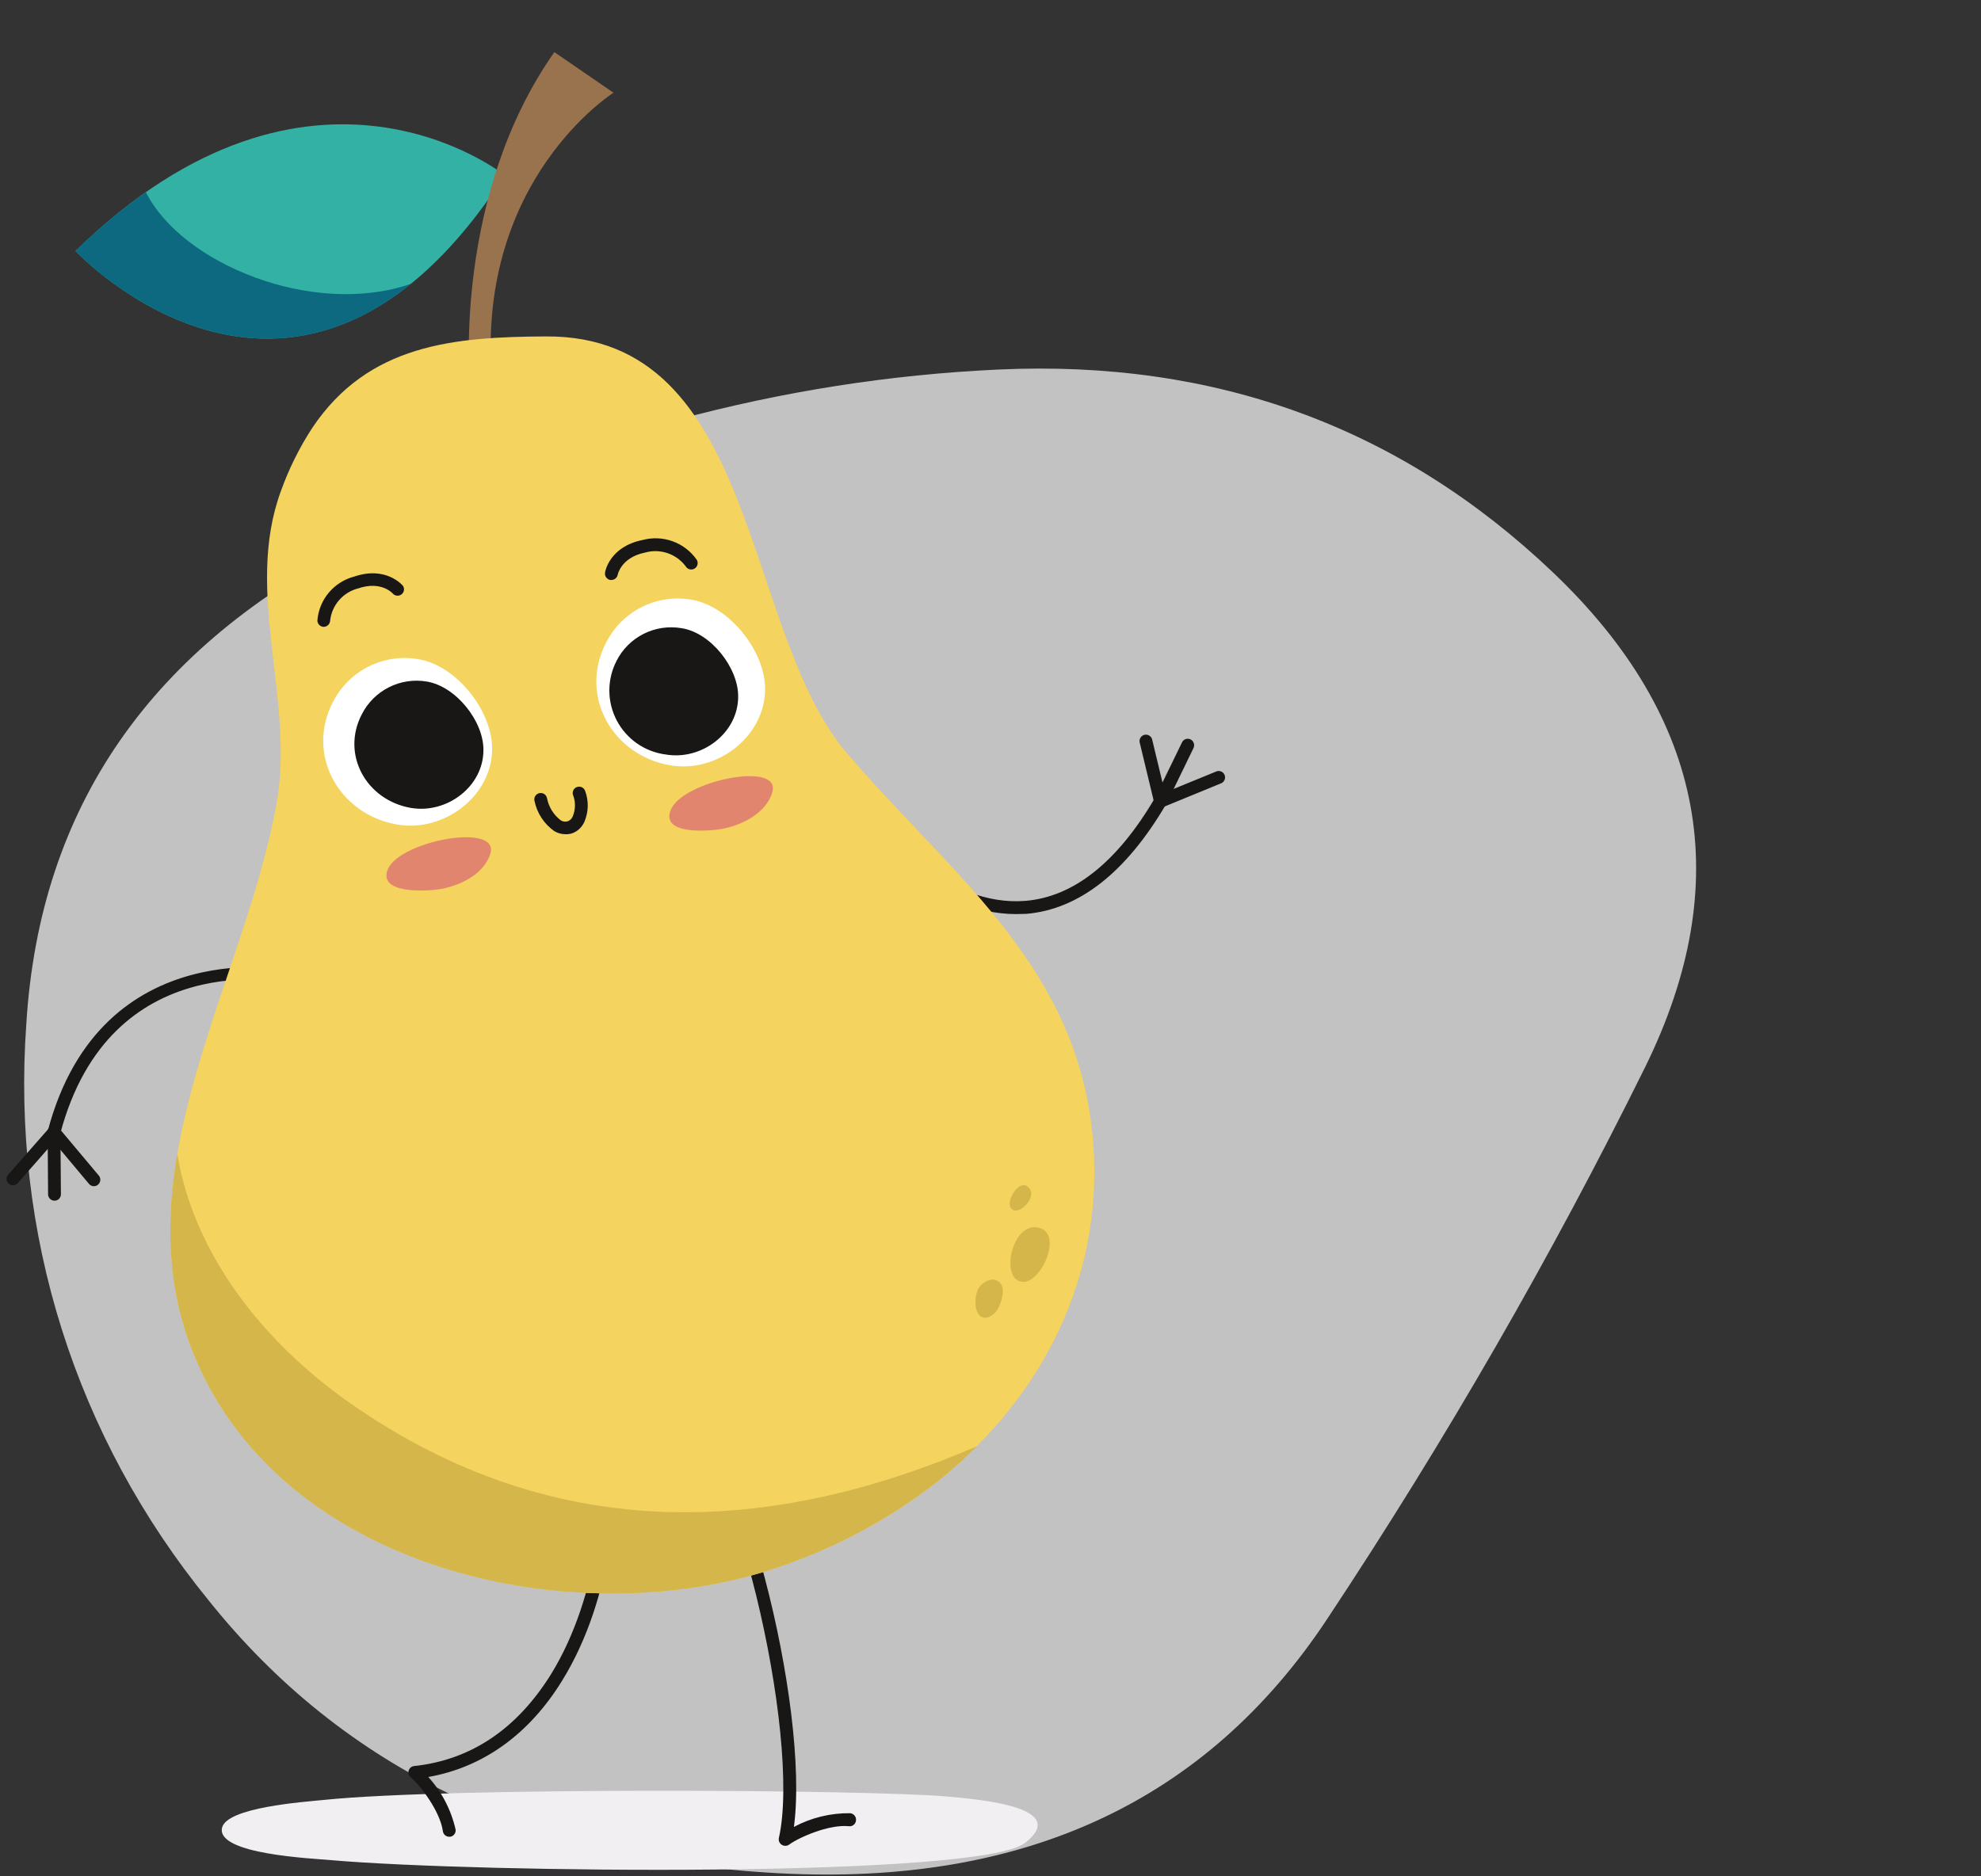
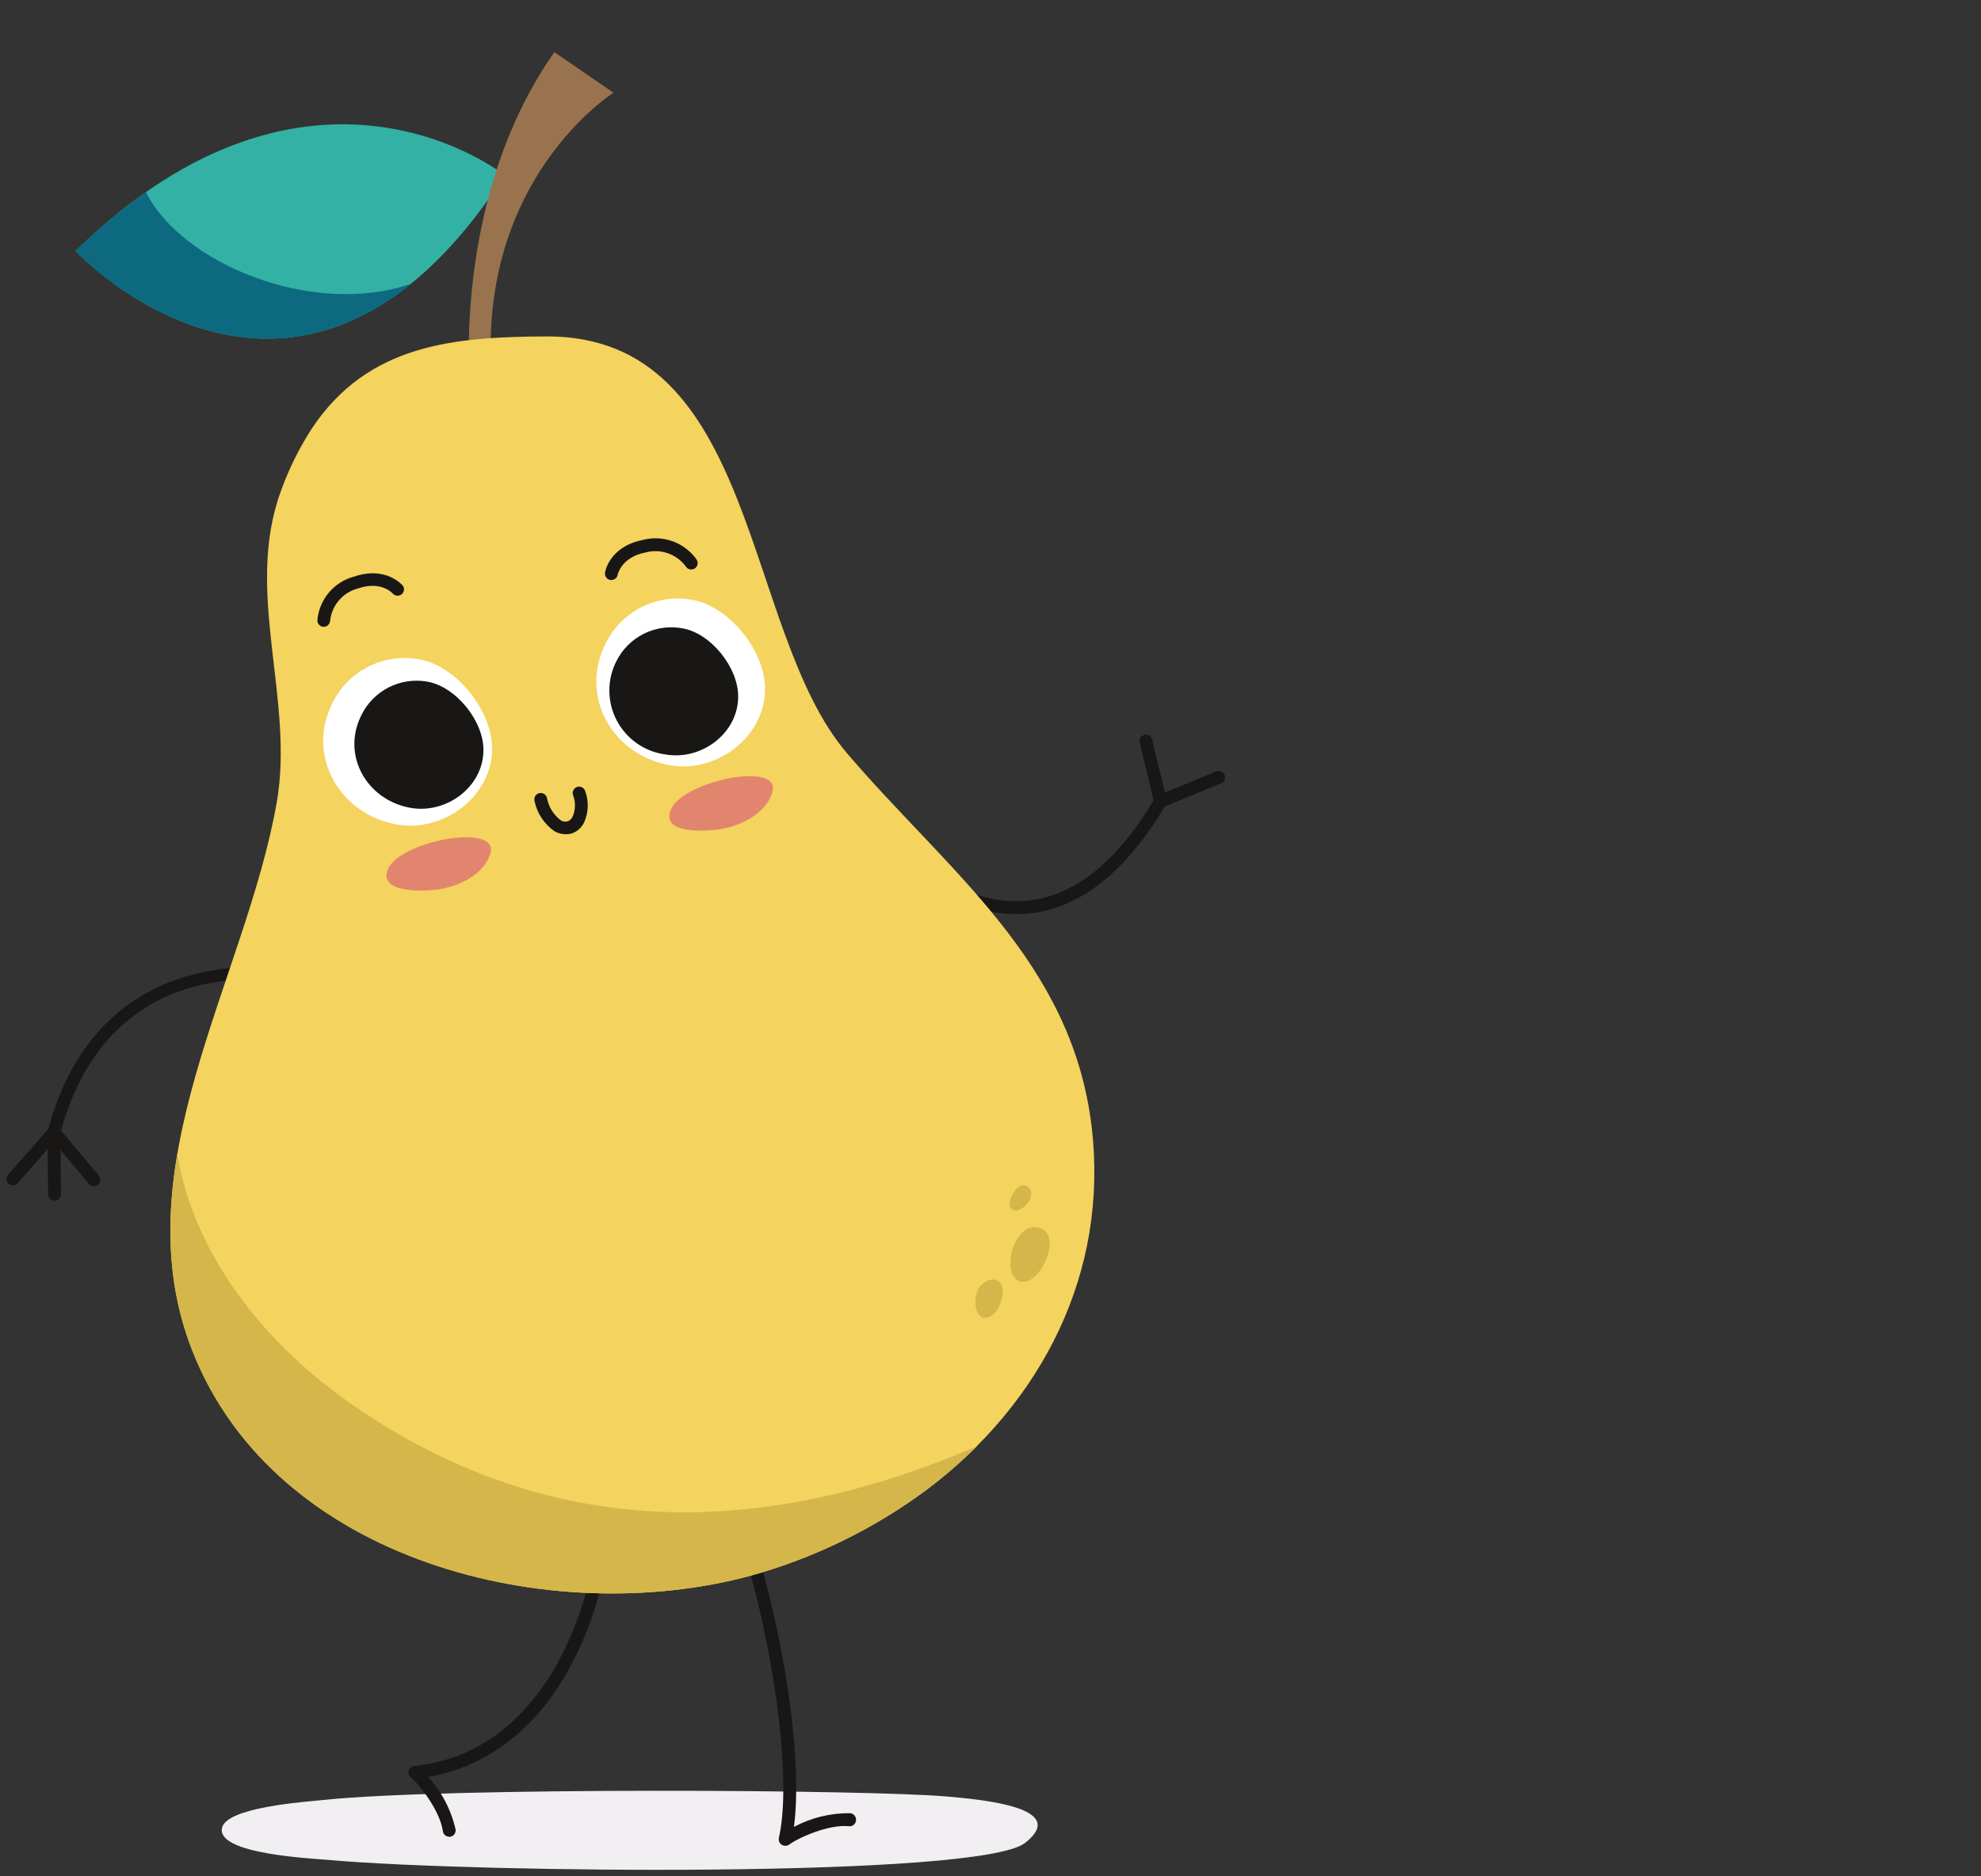
<svg xmlns="http://www.w3.org/2000/svg" width="304" height="288" viewBox="0 0 304 288" fill="none">
  <rect x="0" y="0" width="304" height="288" fill="#333333" stroke="none" />
-   <path opacity="0.7" d="M55.188 83.174C23.158 99.27 6.111 123.895 4.046 157.051C1.707 189.333 11.566 220.556 32.021 245.651C52.733 271.562 81.891 285.52 119.496 287.525C157.1 289.53 185.17 276.5 203.707 248.435C221.857 221.042 238.139 192.774 252.456 163.799C266.42 135.444 261.699 110.124 238.294 87.839C214.889 65.554 186.528 55.182 153.211 56.721C119.892 58.258 87.218 67.076 55.188 83.174Z" fill="white" />
  <g clip-path="url(#clip0_297_10187)">
    <path d="M49.788 276.263C46.777 276.576 34.643 277.383 34.06 280.616C33.332 284.611 47.739 285.238 50.852 285.518C73.242 287.464 150.407 288.292 157.314 282.866C164.221 277.439 150.696 276.219 145.336 275.749C133.137 274.674 68.769 274.305 49.788 276.263Z" fill="#F1EFF2" />
    <path d="M178.084 123.967C177.864 123.966 177.649 123.892 177.475 123.757C177.301 123.621 177.177 123.431 177.122 123.218L174.883 113.92C174.84 113.674 174.891 113.42 175.028 113.21C175.164 113.001 175.375 112.851 175.618 112.791C175.861 112.731 176.117 112.766 176.336 112.889C176.554 113.011 176.717 113.212 176.793 113.45L179.031 122.76C179.089 123.013 179.045 123.279 178.909 123.501C178.773 123.722 178.555 123.882 178.303 123.945L178.084 123.967Z" fill="#181716" />
-     <path d="M178.085 123.963C177.934 123.963 177.784 123.929 177.648 123.863C177.532 123.807 177.429 123.728 177.343 123.632C177.258 123.536 177.193 123.423 177.151 123.302C177.109 123.18 177.092 123.051 177.101 122.923C177.109 122.794 177.143 122.669 177.2 122.554L181.388 113.949C181.443 113.832 181.52 113.727 181.616 113.641C181.712 113.554 181.824 113.488 181.946 113.445C182.068 113.402 182.197 113.384 182.326 113.392C182.455 113.4 182.581 113.433 182.697 113.49C182.93 113.608 183.108 113.811 183.193 114.057C183.279 114.304 183.266 114.573 183.157 114.81L178.981 123.415C178.897 123.581 178.769 123.72 178.611 123.817C178.453 123.913 178.27 123.964 178.085 123.963Z" fill="#181716" />
    <path d="M155.886 140.302C143.668 140.302 134.157 129.108 133.741 128.599C133.658 128.5 133.595 128.385 133.556 128.262C133.517 128.138 133.503 128.009 133.515 127.88C133.526 127.751 133.563 127.626 133.623 127.511C133.682 127.396 133.764 127.295 133.863 127.212C133.963 127.128 134.077 127.066 134.201 127.027C134.324 126.988 134.454 126.974 134.583 126.986C134.712 126.997 134.837 127.034 134.952 127.093C135.066 127.153 135.168 127.235 135.251 127.334C135.352 127.461 145.326 139.262 157.361 138.275C164.749 137.659 171.433 132.355 177.231 122.486C177.375 122.287 177.588 122.148 177.828 122.097C178.069 122.047 178.32 122.088 178.531 122.213C178.743 122.338 178.9 122.537 178.973 122.772C179.045 123.007 179.027 123.26 178.921 123.482C172.787 133.933 165.577 139.572 157.506 140.267C156.972 140.279 156.423 140.302 155.886 140.302Z" fill="#181716" />
    <path d="M178.083 123.966C177.856 123.965 177.637 123.886 177.462 123.742C177.287 123.598 177.167 123.398 177.122 123.176C177.077 122.954 177.11 122.723 177.216 122.523C177.321 122.322 177.493 122.164 177.701 122.075L186.556 118.45C186.677 118.387 186.81 118.349 186.946 118.34C187.083 118.331 187.22 118.351 187.348 118.398C187.477 118.444 187.594 118.517 187.693 118.612C187.791 118.706 187.869 118.82 187.922 118.947C187.974 119.073 187.999 119.209 187.996 119.345C187.993 119.482 187.961 119.616 187.903 119.74C187.845 119.864 187.762 119.974 187.659 120.064C187.556 120.154 187.436 120.222 187.305 120.263L178.451 123.9C178.333 123.942 178.209 123.964 178.083 123.966Z" fill="#181716" />
    <path d="M8.296 174.721C8.212 174.732 8.126 174.732 8.042 174.721C7.917 174.687 7.799 174.629 7.697 174.55C7.594 174.471 7.509 174.373 7.444 174.26C7.38 174.148 7.338 174.024 7.322 173.896C7.305 173.768 7.314 173.637 7.348 173.512C15.553 142.727 45.04 148.896 45.331 148.986C45.461 149.011 45.584 149.061 45.693 149.135C45.803 149.208 45.897 149.302 45.969 149.412C46.041 149.522 46.091 149.646 46.115 149.775C46.139 149.905 46.136 150.038 46.108 150.167C46.08 150.295 46.026 150.417 45.95 150.524C45.873 150.632 45.776 150.723 45.664 150.792C45.552 150.862 45.428 150.908 45.297 150.928C45.167 150.948 45.034 150.942 44.906 150.911C43.786 150.664 16.92 145.08 9.24 174.016C9.182 174.22 9.058 174.399 8.889 174.526C8.719 174.654 8.512 174.722 8.3 174.721H8.296Z" fill="#181716" />
-     <path d="M14.419 182.073C14.273 182.074 14.129 182.043 13.996 181.981C13.864 181.919 13.748 181.828 13.655 181.715L7.509 174.375C7.358 174.173 7.29 173.92 7.319 173.668C7.349 173.417 7.475 173.187 7.669 173.026C7.864 172.865 8.114 172.785 8.366 172.802C8.619 172.82 8.854 172.934 9.025 173.121L15.171 180.449C15.288 180.594 15.362 180.768 15.385 180.953C15.408 181.137 15.379 181.324 15.301 181.493C15.223 181.662 15.099 181.806 14.944 181.908C14.788 182.01 14.607 182.067 14.421 182.071L14.419 182.073Z" fill="#181716" />
+     <path d="M14.419 182.073C14.273 182.074 14.129 182.043 13.996 181.981C13.864 181.919 13.748 181.828 13.655 181.715L7.509 174.375C7.358 174.173 7.29 173.92 7.319 173.668C7.349 173.417 7.475 173.187 7.669 173.026C7.864 172.865 8.114 172.785 8.366 172.802C8.619 172.82 8.854 172.934 9.025 173.121L15.171 180.449C15.288 180.594 15.362 180.768 15.385 180.953C15.408 181.137 15.379 181.324 15.301 181.493C15.223 181.662 15.099 181.806 14.944 181.908C14.788 182.01 14.607 182.067 14.421 182.071Z" fill="#181716" />
    <path d="M8.363 184.297C8.105 184.295 7.858 184.192 7.674 184.01C7.49 183.828 7.384 183.583 7.378 183.324L7.311 173.758C7.308 173.628 7.331 173.499 7.378 173.378C7.426 173.258 7.497 173.148 7.588 173.055C7.678 172.962 7.787 172.888 7.906 172.838C8.026 172.788 8.155 172.762 8.284 172.762C8.542 172.768 8.788 172.872 8.971 173.053C9.154 173.234 9.261 173.478 9.27 173.735L9.348 183.301C9.35 183.431 9.326 183.559 9.278 183.679C9.23 183.799 9.158 183.909 9.068 184.001C8.978 184.094 8.87 184.167 8.751 184.218C8.632 184.269 8.504 184.296 8.375 184.297H8.363Z" fill="#181716" />
    <path d="M1.971 181.915C1.731 181.916 1.5 181.828 1.321 181.668C1.133 181.498 1.019 181.262 1.002 181.009C0.985 180.757 1.068 180.507 1.232 180.315L7.558 173.131C7.641 173.033 7.744 172.953 7.859 172.895C7.974 172.838 8.099 172.804 8.228 172.795C8.356 172.787 8.485 172.805 8.606 172.847C8.728 172.889 8.839 172.956 8.935 173.042C9.033 173.126 9.114 173.23 9.171 173.345C9.229 173.461 9.263 173.588 9.271 173.717C9.28 173.846 9.262 173.976 9.22 174.098C9.177 174.221 9.111 174.333 9.024 174.43L2.71 181.613C2.615 181.713 2.5 181.791 2.372 181.843C2.245 181.895 2.108 181.92 1.971 181.916V181.915Z" fill="#181716" />
    <path d="M120.488 283.313C120.296 283.313 120.109 283.254 119.951 283.145C119.782 283.036 119.651 282.878 119.575 282.692C119.499 282.506 119.482 282.301 119.526 282.105C123.007 266.72 112.507 220.598 102.264 215.003C102.034 214.88 101.862 214.67 101.786 214.42C101.711 214.171 101.737 213.901 101.86 213.671C101.921 213.557 102.004 213.456 102.105 213.375C102.205 213.293 102.32 213.232 102.444 213.196C102.569 213.159 102.699 213.148 102.827 213.162C102.956 213.176 103.08 213.216 103.193 213.279C113.693 218.941 124.262 262.367 121.832 280.415C124.488 278.995 127.462 278.271 130.474 278.311C130.606 278.325 130.734 278.365 130.851 278.429C130.967 278.494 131.07 278.58 131.152 278.685C131.235 278.789 131.296 278.909 131.331 279.037C131.366 279.165 131.376 279.299 131.359 279.431C131.346 279.563 131.307 279.692 131.243 279.809C131.18 279.925 131.093 280.028 130.988 280.11C130.883 280.191 130.762 280.251 130.633 280.284C130.504 280.317 130.37 280.324 130.239 280.304C127.184 280.002 122.559 282.037 121.048 283.168C120.88 283.271 120.685 283.321 120.488 283.313Z" fill="#181716" />
    <path d="M68.937 281.926C68.699 281.925 68.47 281.839 68.291 281.683C68.112 281.526 67.996 281.311 67.963 281.076C67.538 278.01 64.482 274.004 63.026 272.807C62.879 272.682 62.771 272.518 62.715 272.333C62.66 272.148 62.659 271.951 62.713 271.766C62.768 271.58 62.877 271.415 63.027 271.291C63.177 271.168 63.36 271.092 63.553 271.073C72.307 270.133 79.349 265.355 84.566 256.964C92.022 244.879 93.522 227.659 91.204 221.572C91.114 221.328 91.124 221.057 91.233 220.821C91.341 220.584 91.539 220.399 91.783 220.308C92.027 220.216 92.297 220.225 92.535 220.332C92.772 220.439 92.958 220.635 93.051 220.879C95.537 227.48 94.171 245.227 86.245 257.994C81.184 266.207 74.121 271.277 65.724 272.751C67.79 275.031 69.233 277.806 69.912 280.807C69.931 280.936 69.924 281.067 69.892 281.193C69.86 281.32 69.803 281.438 69.725 281.542C69.647 281.646 69.549 281.734 69.437 281.8C69.325 281.866 69.201 281.909 69.072 281.927L68.937 281.926Z" fill="#181716" />
    <path d="M77.456 26.909C77.456 26.909 47.846 3.099 11.587 38.523C11.587 38.523 46.066 75.482 77.456 26.909Z" fill="#32B1A4" />
    <path d="M75.475 57.867C73.146 27.463 94.147 14.233 94.147 14.233L85.07 8C69.619 29.976 72.088 58.084 72.088 58.084L75.475 57.867Z" fill="#99734D" />
    <path d="M47.902 65.702C45.932 68.731 44.322 71.98 43.105 75.382C37.43 90.835 45.232 107.339 42.469 123.16C37.677 150.44 18.367 179.376 29.607 207.539C42.413 239.724 84.505 250.148 115.179 241.857C124.898 239.163 134.039 234.706 142.147 228.71C159.965 215.283 170.189 195.243 167.514 172.887C164.469 147.52 145.45 133.724 129.99 115.631C113.839 96.752 116.447 51.47 83.825 51.638C69.686 51.705 56.511 52.812 47.902 65.702Z" fill="#F4D35E" />
    <path d="M53.701 215.353C40.267 205.931 29.756 192.437 27.203 177.142C25.468 187.302 25.58 197.473 29.598 207.546C42.404 239.73 84.496 250.154 115.17 241.864C124.89 239.167 134.031 234.708 142.138 228.71C144.888 226.661 147.488 224.417 149.918 221.997C119.077 235.266 85.807 237.817 53.701 215.353Z" fill="#D5B64A" />
    <path d="M22.39 29.495C18.548 32.206 14.935 35.226 11.587 38.527C11.587 38.527 36.384 65.102 63.082 43.56C48.004 48.763 27.852 40.449 22.39 29.495Z" fill="#0C6980" />
    <path d="M155.529 195.89C155.688 196.157 155.915 196.377 156.186 196.528C156.457 196.679 156.764 196.756 157.074 196.752C159.828 196.752 163.141 189.423 159.436 188.45C156.02 187.555 154.095 193.589 155.529 195.89Z" fill="#D5B64A" />
    <path d="M155.908 185.809C155.758 185.82 155.608 185.792 155.472 185.727C155.337 185.662 155.221 185.563 155.135 185.44C154.341 184.32 156.333 180.965 157.754 182.173C159.176 183.382 157.229 185.73 155.908 185.809Z" fill="#D5B64A" />
    <path d="M152.326 196.394C151.835 196.438 151.364 196.611 150.961 196.896C150.559 197.181 150.239 197.567 150.035 198.016C149.669 198.947 149.591 199.966 149.811 200.942C150.46 203.247 152.521 202.139 153.247 200.688C153.717 199.747 154.367 197.655 153.359 196.794C153.078 196.538 152.71 196.398 152.33 196.402L152.326 196.394Z" fill="#D5B64A" />
    <path d="M117.41 105.84C117.342 113.102 110.01 118.697 102.857 117.466C93.901 115.933 88.808 106.747 93.006 98.639C94.19 96.29 96.094 94.383 98.441 93.195C100.788 92.007 103.454 91.601 106.048 92.038C111.936 92.961 117.489 100.033 117.41 105.84Z" fill="white" />
    <path d="M113.278 106.924C113.278 112.522 107.678 116.749 102.162 115.809C100.583 115.607 99.076 115.027 97.768 114.12C96.461 113.212 95.391 112.003 94.65 110.595C93.908 109.186 93.517 107.62 93.51 106.029C93.502 104.438 93.878 102.868 94.606 101.453C95.509 99.659 96.965 98.202 98.758 97.295C100.551 96.389 102.588 96.082 104.569 96.418C109.069 97.088 113.313 102.493 113.278 106.924Z" fill="#181716" />
    <path d="M75.519 114.936C75.519 122.197 68.119 127.792 60.966 126.562C52.01 125.024 46.892 115.843 51.081 107.775C52.265 105.425 54.171 103.515 56.52 102.327C58.87 101.138 61.538 100.734 64.134 101.173C70.01 102.057 75.563 109.129 75.519 114.936Z" fill="white" />
    <path d="M74.187 115.126C74.187 120.723 68.587 124.939 63.071 124.01C56.22 122.835 52.312 115.82 55.515 109.654C56.419 107.861 57.874 106.404 59.667 105.496C61.459 104.588 63.495 104.276 65.478 104.608C69.978 105.347 74.221 110.695 74.187 115.126Z" fill="#181716" />
    <path d="M86.749 128.045C86.158 128.039 85.579 127.877 85.07 127.576C83.506 126.477 82.417 124.825 82.026 122.954C81.992 122.825 81.984 122.69 82.004 122.558C82.023 122.426 82.07 122.299 82.14 122.185C82.21 122.071 82.303 121.973 82.412 121.896C82.521 121.819 82.645 121.766 82.776 121.738C82.907 121.711 83.042 121.71 83.173 121.737C83.304 121.763 83.429 121.816 83.539 121.892C83.649 121.968 83.742 122.066 83.813 122.179C83.884 122.292 83.931 122.419 83.952 122.551C84.218 123.888 84.962 125.081 86.045 125.908C86.209 126.016 86.395 126.084 86.59 126.107C86.784 126.131 86.981 126.109 87.165 126.043C87.336 125.973 87.489 125.868 87.617 125.735C87.744 125.602 87.842 125.444 87.905 125.271C88.306 124.286 88.338 123.189 87.994 122.182C87.931 122.061 87.893 121.928 87.885 121.792C87.876 121.655 87.895 121.519 87.942 121.39C87.989 121.262 88.062 121.144 88.156 121.046C88.251 120.947 88.365 120.869 88.491 120.817C88.618 120.765 88.753 120.74 88.89 120.743C89.027 120.746 89.161 120.777 89.285 120.835C89.409 120.893 89.519 120.976 89.609 121.079C89.699 121.182 89.767 121.302 89.808 121.433C90.359 122.947 90.319 124.613 89.696 126.099C89.52 126.517 89.26 126.894 88.932 127.206C88.603 127.518 88.213 127.758 87.787 127.912C87.451 128.016 87.1 128.061 86.749 128.045Z" fill="#181716" />
    <path d="M118.53 121.549C117.639 124.794 113.821 126.684 110.766 127.233C108.717 127.601 101.363 128.161 102.93 124.323C104.647 119.892 119.873 116.726 118.53 121.549Z" fill="#E2856E" />
    <path d="M75.25 131.016C74.277 134.238 70.425 136.028 67.359 136.499C65.288 136.823 57.941 137.203 59.523 133.4C61.436 129.019 76.706 126.22 75.25 131.016Z" fill="#E2856E" />
    <path d="M93.822 89.022H93.654C93.4 88.978 93.173 88.836 93.022 88.626C92.872 88.417 92.809 88.157 92.848 87.902C92.848 87.734 93.542 83.908 98.591 82.89C100.117 82.477 101.732 82.544 103.219 83.08C104.705 83.617 105.991 84.598 106.901 85.89C106.973 86 107.022 86.124 107.046 86.253C107.069 86.383 107.066 86.516 107.038 86.644C107.009 86.773 106.954 86.894 106.878 87.001C106.801 87.109 106.704 87.199 106.591 87.268C106.479 87.337 106.354 87.383 106.224 87.402C106.093 87.422 105.96 87.415 105.833 87.383C105.705 87.35 105.585 87.293 105.48 87.213C105.375 87.133 105.287 87.033 105.222 86.919C104.517 85.979 103.544 85.275 102.43 84.899C101.317 84.523 100.116 84.494 98.985 84.815C95.325 85.554 94.81 88.172 94.798 88.172C94.763 88.406 94.646 88.62 94.468 88.776C94.289 88.932 94.061 89.019 93.825 89.022H93.822Z" fill="#181716" />
    <path d="M49.659 96.216C49.4 96.207 49.154 96.096 48.976 95.907C48.798 95.719 48.701 95.468 48.707 95.208C48.84 93.641 49.456 92.153 50.471 90.951C51.486 89.748 52.849 88.89 54.372 88.495C59.253 86.841 61.761 89.816 61.861 89.949C61.983 90.156 62.026 90.4 61.981 90.635C61.936 90.871 61.807 91.082 61.617 91.229C61.427 91.376 61.19 91.449 60.951 91.433C60.711 91.418 60.485 91.316 60.316 91.146C60.248 91.067 58.525 89.111 54.987 90.306C53.845 90.593 52.818 91.222 52.045 92.109C51.271 92.996 50.788 94.098 50.66 95.268C50.647 95.524 50.536 95.766 50.35 95.942C50.163 96.119 49.916 96.217 49.659 96.216Z" fill="#181716" />
  </g>
  <defs>
    <clipPath id="clip0_297_10187">
      <rect width="186.997" height="279" fill="white" transform="translate(1 8)" />
    </clipPath>
  </defs>
</svg>